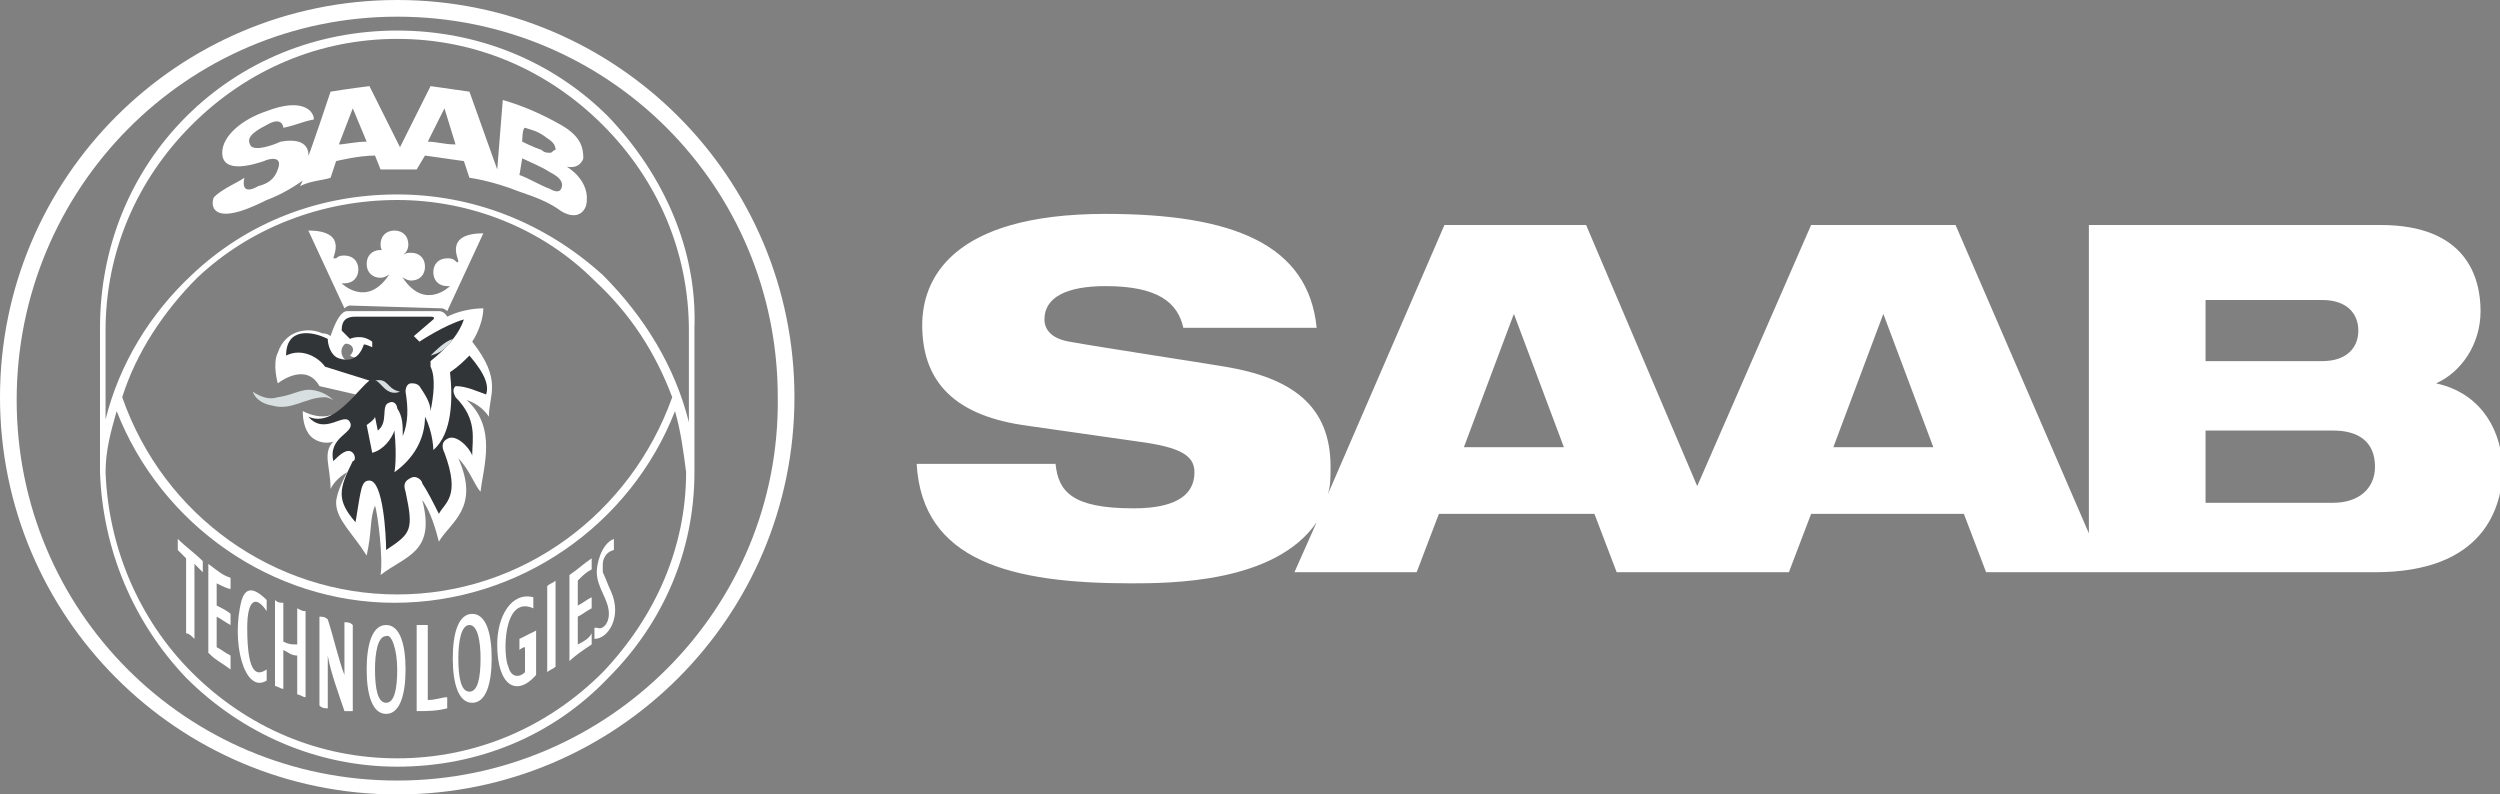
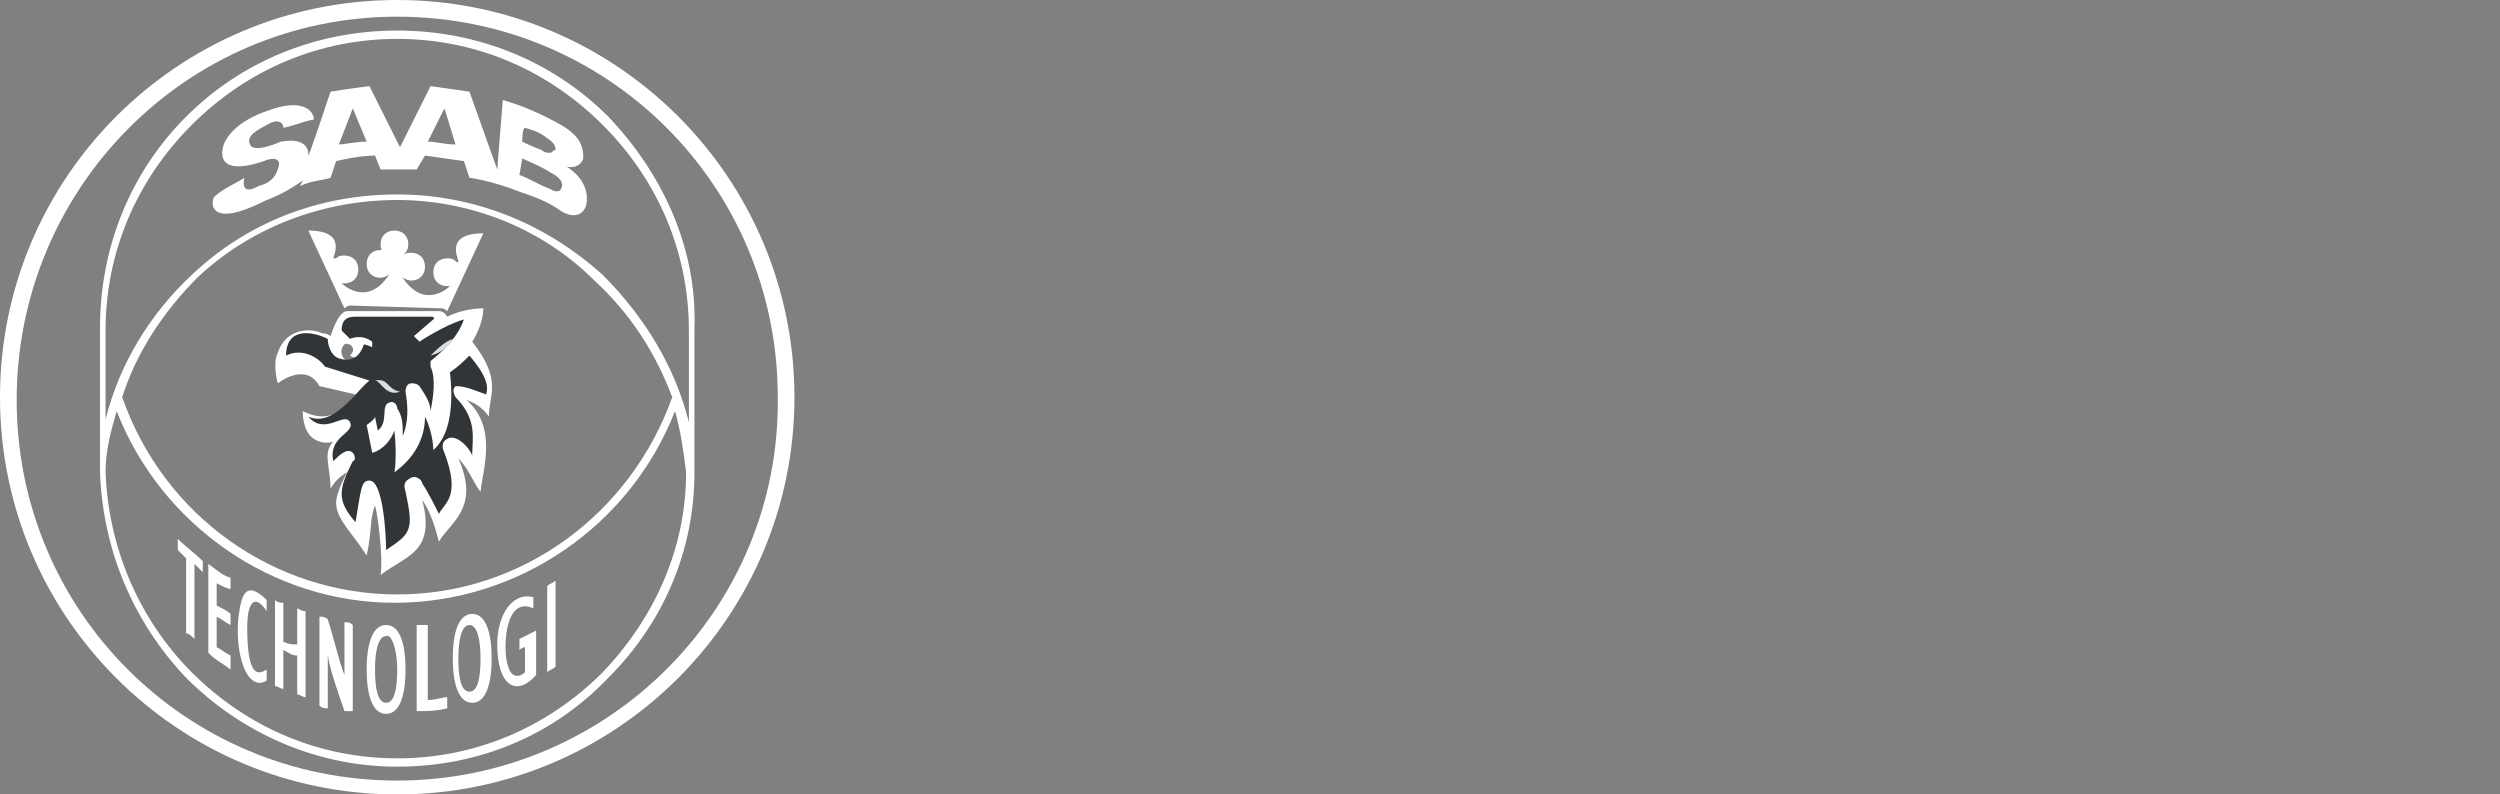
<svg xmlns="http://www.w3.org/2000/svg" id="Layer_1" x="0px" y="0px" viewBox="0 0 90 28.6" style="enable-background:new 0 0 90 28.6;" xml:space="preserve">
  <rect x="0" y="0" width="90" height="28.6" fill="#808080" stroke="none" />
  <style type="text/css"> .st0{fill:#FFFFFF;} .st1{fill:#D8DFE1;} .st2{fill:#323538;} </style>
  <path class="st0" d="M14.3,0C6.4,0,0,6.4,0,14.3c0,7.9,6.4,14.3,14.3,14.3c7.9,0,14.3-6.4,14.3-14.3C28.6,6.4,22.2,0,14.3,0z M14.3,28.1c-7.6,0-13.7-6.1-13.7-13.7S6.7,0.6,14.3,0.6c7.6,0,13.7,6.1,13.7,13.7C28.1,21.9,21.9,28.1,14.3,28.1z" />
  <path id="path324_00000010311360640557161060000007736622653947757954_" class="st0" d="M21.9,4.2c-2-2-4.7-3.1-7.6-3.1 c-2.9,0-5.6,1.1-7.6,3.1c-2,2-3.1,4.7-3.1,7.6c0,0,0,5.1,0,5.2c0,0,0,0,0,0h0c0.1,2.8,1.2,5.4,3.1,7.4c2,2,4.7,3.2,7.6,3.2 c2.9,0,5.6-1.1,7.6-3.2c2-2,3.1-4.6,3.1-7.4l0-5.2C25.1,9,23.9,6.3,21.9,4.2 M21.7,24.2c-2,2-4.6,3.1-7.4,3.1s-5.4-1.1-7.4-3.1 c-1.9-1.9-3-4.5-3.1-7.2c0-0.8,0.2-1.5,0.4-2.2c1.6,4.1,5.6,6.9,10,6.9c4.5,0,8.5-2.8,10.1-6.9c0.2,0.7,0.3,1.4,0.4,2.2 C24.7,19.7,23.6,22.2,21.7,24.2 M4.4,14.3c0.5-1.6,1.5-3.1,2.7-4.3c1.9-1.8,4.5-2.8,7.2-2.8c2.6,0,5.2,1,7.1,2.9 c1.3,1.2,2.2,2.6,2.8,4.2c-1.5,4.2-5.4,7.1-9.9,7.1C9.9,21.4,5.9,18.6,4.4,14.3 M24.8,15.2c-0.5-2-1.6-3.8-3.1-5.3 C19.6,8,17,7,14.3,7c-2.8,0-5.4,1-7.4,2.9c-1.5,1.4-2.6,3.2-3.1,5.2v-3.2c0-2.8,1.1-5.4,3.1-7.4c2-2,4.6-3.1,7.4-3.1 s5.4,1.1,7.4,3.1s3.1,4.6,3.1,7.4V15.2z" />
  <path id="path326_00000020378458230581816560000013705835904553505200_" class="st0" d="M11.9,3.3c0.6-0.1,1.4-0.2,1.4-0.2l1.1,2.2 l1.1-2.2c0,0,0.7,0.1,1.4,0.2l1,2.8l0.2-2.5c0.7,0.2,1.4,0.5,2.1,0.9c0.7,0.4,0.8,0.8,0.8,1.2c0,0-0.1,0.4-0.6,0.3 c0,0,0.9,0.5,0.7,1.4c-0.1,0.3-0.4,0.5-0.9,0.2c-0.4-0.3-0.9-0.5-1.5-0.7c-1-0.4-1.8-0.5-1.8-0.5l-0.2-0.6c-0.7-0.1-1.4-0.2-1.4-0.2 L15,6.1c-0.4,0-0.9,0-1.3,0l-0.2-0.5c-0.6,0-1.4,0.2-1.4,0.2l-0.2,0.6c-0.3,0.1-0.7,0.1-1.1,0.3l0.1-0.2C10.2,7,9.6,7.2,9.6,7.2 C9.2,7.4,8,8,7.7,7.5C7.6,7.3,7.7,7.1,7.7,7.1C8,6.8,8.5,6.6,8.8,6.4c0,0-0.2,0.7,0.5,0.3C9.7,6.6,9.9,6.4,10,6.1 c0.2-0.5-0.3-0.4-0.5-0.3C9.2,5.9,8,6.3,8,5.5C8,4.9,8.7,4.3,9.6,4c1.3-0.5,1.7,0,1.7,0.3c-0.5,0.1-0.6,0.2-1.1,0.3 c0-0.1-0.1-0.4-0.6-0.1C9,4.8,8.9,5,9,5.2c0.1,0.3,0.9,0,1.1-0.1c1.1-0.2,1,0.5,1,0.5C11.1,5.7,11.9,3.3,11.9,3.3 M12.2,5.2 c0.2,0,0.6-0.1,1-0.1c0,0-0.5-1.2-0.5-1.2L12.2,5.2z M18.7,6.3c0.3,0.1,0.8,0.4,1.1,0.5c0,0,0.3,0.2,0.4,0c0.1-0.2,0-0.4-0.4-0.6 c-0.3-0.2-0.8-0.4-1-0.5L18.7,6.3z M18.8,5.1c0,0,0.4,0.2,0.7,0.3c0.1,0.1,0.2,0.1,0.3,0.1c0.1,0,0.1-0.1,0.2-0.1 c0-0.3-0.3-0.4-0.4-0.5c-0.3-0.2-0.4-0.2-0.7-0.3C18.8,4.6,18.8,5.1,18.8,5.1 M15.4,5.1c0.3,0,0.6,0.1,1,0.1c0,0-0.4-1.3-0.4-1.3 L15.4,5.1z" />
-   <path id="path328_00000058574901683410335150000002622011735588124341_" class="st1" d="M9.1,14.1c0.3,0.2,0.6,0.3,0.9,0.2 c0.7-0.1,0.9-0.4,1.5-0.2c0.3,0.1,0.5,0.3,0.5,0.3s-0.2-0.1-0.3-0.1c-0.7,0-1.2,0.5-1.9,0.3C9.2,14.5,9.1,14.1,9.1,14.1" />
  <path id="path330_00000070822233349233505050000011363818621321950384_" class="st0" d="M12.8,14.2c-0.2,0.2-0.7,1.2-1.9,0.6 c0,0.1,0,0.5,0.2,0.8c0.2,0.3,0.6,0.4,0.9,0.3c-0.4,0.4-0.1,0.9-0.1,1.7c0.2-0.4,0.6-0.6,0.6-0.6s-0.4,0.7-0.4,1.1 c0,0.6,0.6,1.1,1.1,1.9c0.2-0.9,0.1-1.3,0.3-1.8c0.1,0.3,0.3,1.9,0.2,2.5c0.9-0.7,2-0.8,1.5-2.7c0.3,0.4,0.5,1.1,0.6,1.5 c0.4-0.7,1.5-1.2,0.7-3c0.4,0.4,0.6,1,0.8,1.2c0.1-0.9,0.6-2.3-0.5-3.3l0,0c0.3,0.1,0.6,0.3,0.8,0.6c0-0.8,0.5-1.3-0.6-2.7 c0.2-0.3,0.4-0.8,0.4-1.2c-0.4,0-0.9,0.1-1.3,0.3c0,0-0.1-0.2-0.3-0.2h-3.3c-0.2,0-0.4,0.3-0.6,0.9c0,0-0.1-0.1-0.3-0.1 c-0.4-0.2-1.3-0.2-1.6,0.7c-0.2,0.4,0,1.1,0,1.1s1-0.8,1.5,0.1 M12.5,13c-0.2-0.1-0.3-0.4-0.1-0.6c0.1-0.1,0.5,0.1,0.2,0.4 c0.3,0.2,0.4-0.1,0.5-0.2l0.1,0C13.2,12.9,12.9,13.3,12.5,13" />
  <path id="path332_00000059295837446207160990000015650349279769523892_" class="st0" d="M15.9,11.1c0.1,0,0.2,0.1,0.2,0.1l1.3-2.8 c-1.4,0-0.9,0.9-0.9,1c0,0.1-0.1,0-0.1,0c-0.1-0.1-0.2-0.1-0.3-0.1c-0.3,0-0.5,0.2-0.5,0.5c0,0.3,0.2,0.5,0.5,0.5c0,0,0.1,0,0.1,0 c0,0-0.9,0.9-1.7-0.3c-0.1-0.1,0.1,0.1,0.3,0.1c0.3,0,0.5-0.2,0.5-0.5c0-0.3-0.2-0.5-0.5-0.5c-0.1,0-0.2,0-0.3,0.1v0 c0.1-0.1,0.2-0.2,0.2-0.4c0-0.3-0.2-0.5-0.5-0.5l0,0c-0.3,0-0.5,0.2-0.5,0.5c0,0.2,0.1,0.3,0.2,0.4v0C13.9,9.1,13.8,9,13.7,9 c-0.3,0-0.5,0.2-0.5,0.5c0,0.3,0.2,0.5,0.5,0.5c0.2,0,0.4-0.2,0.3-0.1c-0.8,1.2-1.7,0.3-1.7,0.3c0,0,0.1,0,0.1,0 c0.3,0,0.5-0.2,0.5-0.5c0-0.3-0.2-0.5-0.5-0.5c-0.1,0-0.2,0-0.3,0.1c0,0-0.1,0-0.1,0c0-0.1,0.5-1-0.9-1l1.3,2.8c0,0,0.1-0.1,0.2-0.1 L15.9,11.1z" />
  <path id="path334_00000150081940828790388270000013545708242547815865_" class="st2" d="M17.5,14.2c0.1-0.3,0-0.7-0.6-1.4 c-0.2,0.2-0.4,0.4-0.7,0.6c0.1,0.9,0.1,2.2-0.6,2.8c0,0,0-0.6-0.3-1.2c0,0.8-0.4,1.5-1.1,2c0,0,0.1-0.5,0-1.5 c-0.1,0.3-0.4,0.7-0.8,0.8l-0.2-1c0,0,0.3-0.2,0.3-0.3c0,0,0.1,0.5,0.1,0.5c0.4-0.3,0.1-0.9,0.4-1c0.2-0.1,0.3,0.1,0.3,0.2 c0.2,0.3,0.2,0.6,0.2,1c0.2-0.5,0.2-1,0.1-1.6c0-0.2,0.1-0.3,0.2-0.3c0.1,0,0.2,0,0.3,0.1c0.2,0.3,0.4,0.6,0.4,0.9 c0.1-0.5,0.2-1.2,0-1.6c0-0.1,0-0.2,0-0.2c0.5-0.4,1-0.9,1.2-1.5c-0.7,0.2-1.6,0.8-1.6,0.8l-0.2-0.2l0.7-0.6c0,0,0.1-0.1-0.1-0.1 l-2.7,0c-0.3,0-0.5,0.1-0.5,0.5l0.3,0.3c0,0,0.4-0.2,0.8,0.1l0,0.2c0,0-0.2-0.1-0.3-0.1c-0.2,0.6-0.6,0.6-0.9,0.5 c-0.3-0.1-0.4-0.5-0.4-0.7c-0.6-0.3-1.5-0.4-1.5,0.6c0.6-0.3,1.2,0.1,1.4,0.4l1.6,0.5c-0.5,0.4-1.3,1.7-2.2,1.3 c0.6,0.7,1.3-0.2,1.5,0.2c0.2,0.4-0.8,0.5-0.6,1.4c0.2-0.2,0.5-0.5,0.7-0.3c0.1,0.1,0.1,0.3,0,0.3c-0.5,1-0.6,1.4,0.1,2.2 c0.2-1.2,0.2-1.5,0.5-1.5c0.5,0,0.6,2,0.6,2.5c0.9-0.6,1-0.7,0.7-2.1c-0.1-0.3,0-0.4,0.2-0.5c0.2-0.1,0.4,0.1,0.4,0.2 c0.2,0.3,0.4,0.7,0.6,1.1c0.2-0.4,0.8-0.6,0.2-2.2c-0.1-0.2-0.1-0.4,0.1-0.5c0.3-0.2,0.8,0.3,0.9,0.6c0-0.6,0.2-1.3-0.6-2.1 c-0.1-0.2-0.1-0.3,0-0.4C16.8,13.9,17.2,14.1,17.5,14.2" />
  <path id="path336_00000083789227697525571140000016164543929514484374_" class="st1" d="M13.5,13.7c0.5-0.1,0.4,0.3,0.9,0.4 C13.9,14.3,13.7,13.7,13.5,13.7" />
  <path id="path338_00000086689957571190606130000001169579794440103063_" class="st1" d="M16.3,12.2c-0.2,0.3-0.4,0.5-0.8,0.6 C15.7,12.6,16,12.3,16.3,12.2" />
  <path id="path340_00000146481903376338859890000016075047311783380625_" class="st0" d="M6.7,20.1C6.6,20,6.6,20,6.4,19.8v-0.4 c0.3,0.3,0.6,0.5,0.9,0.8l0,0.4c-0.1-0.1-0.2-0.2-0.3-0.3V23c-0.1-0.1-0.2-0.2-0.3-0.2L6.7,20.1z" />
  <path id="path342_00000026884924389784456270000010730420485361354134_" class="st0" d="M7.5,20.3c0.4,0.3,0.5,0.4,0.8,0.5v0.4 C8.2,21.2,8,21.1,7.8,21l0,0.8C8,21.9,8.2,22,8.3,22.1l0,0.4c-0.2-0.1-0.3-0.2-0.5-0.3l0,1.1c0.2,0.1,0.3,0.2,0.5,0.3l0,0.5 c-0.4-0.3-0.5-0.3-0.8-0.6L7.5,20.3" />
  <path id="path344_00000124879267725789225920000013240367904967067555_" class="st0" d="M9.6,24.5c-0.8,0.5-1.3-1.4-0.9-2.9 c0.1-0.3,0.3-0.6,0.9,0l0,0.4c-0.4-0.6-0.7-0.4-0.7,0.6c0,1.8,0.4,1.7,0.7,1.5L9.6,24.5z" />
  <path id="path346_00000162332645753676664040000015891147953138874552_" class="st0" d="M9.9,21.6c0.1,0.1,0.2,0.1,0.3,0.1v1.4 c0.2,0.1,0.3,0.1,0.5,0.1v-1.3C10.9,22,10.9,22,11,22l0,3.1c-0.1,0-0.2-0.1-0.3-0.1l0-1.4c-0.2,0-0.3-0.1-0.5-0.2v1.4 c-0.1,0-0.2-0.1-0.3-0.1L9.9,21.6z" />
  <path id="path348_00000004533382785715615980000012842938474820522114_" class="st0" d="M11.5,22.2c0.1,0,0.2,0,0.3,0.1 c0.2,0.6,0.4,1.5,0.6,2c0,0,0,0,0,0l0-1.9c0.1,0,0.2,0,0.3,0.1v3.1c-0.1,0-0.2,0-0.3,0c-0.2-0.6-0.5-1.4-0.6-2c0,0,0,0,0,0l0,1.9 c-0.1,0-0.2,0-0.3-0.1C11.5,25.3,11.5,22.2,11.5,22.2" />
  <path id="path350_00000130641933674416283300000007106476493740395965_" class="st0" d="M15,22.5c0.1,0,0.2,0,0.4,0v2.7 c0.3,0,0.5-0.1,0.7-0.1l0,0.4c-0.4,0.1-0.7,0.1-1.1,0.1L15,22.5z" />
  <path id="path352_00000142859231620316438970000012960263859267353511_" class="st0" d="M19.3,24.3c-0.7,0.8-1.4,0.4-1.4-1.1 c0-1,0.5-1.9,1.3-1.7l0,0.4c-1.1-0.5-1.1,1.7-0.9,2.1c0.1,0.4,0.4,0.4,0.6,0.2l0-0.9c-0.1,0-0.2,0.1-0.2,0.1l0-0.4 c0.2-0.1,0.4-0.2,0.6-0.3L19.3,24.3z" />
  <path id="path354_00000158006415444215343440000011188917378834177962_" class="st0" d="M19.7,21.1c0.1-0.1,0.2-0.1,0.3-0.2l0,3.1 c-0.1,0.1-0.2,0.1-0.3,0.2L19.7,21.1" />
-   <path id="path356_00000164489303788459063920000004414843366425711246_" class="st0" d="M20.5,20.7c0.3-0.2,0.5-0.4,0.8-0.6l0,0.4 c-0.2,0.1-0.3,0.2-0.5,0.4l0,0.9c0.2-0.1,0.3-0.2,0.5-0.3l0,0.4c-0.2,0.1-0.3,0.2-0.5,0.3l0,1c0.2-0.1,0.4-0.2,0.5-0.4l0,0.4 c-0.3,0.2-0.6,0.4-0.8,0.6L20.5,20.7z" />
-   <path id="path358_00000078043492954488264280000013507173585491563160_" class="st0" d="M21.5,22.6c0.2,0.1,0.5-0.2,0.4-0.7 c-0.1-0.5-0.5-0.9-0.4-1.5c0,0,0.1-0.8,0.6-1v0.4c-0.4,0.1-0.4,0.5-0.4,0.5c0,0.2,0,0.3,0,0.3c0.1,0.2,0.2,0.5,0.3,0.7 c0.4,0.9-0.1,1.7-0.6,1.7V22.6z" />
  <path id="path360_00000104670516267902682650000010324349154064548266_" class="st0" d="M14.6,24.1c0,0.9-0.2,1.6-0.7,1.6 c-0.5,0-0.7-0.7-0.7-1.6s0.2-1.6,0.7-1.6C14.4,22.5,14.6,23.2,14.6,24.1 M13.9,22.9c-0.3,0-0.4,0.6-0.4,1.2c0,0.7,0.1,1.2,0.4,1.2 c0.3,0,0.4-0.5,0.4-1.2C14.3,23.4,14.1,22.8,13.9,22.9" />
  <path id="path362_00000039852604875951875910000017299810113606286271_" class="st0" d="M17.7,23.7c0,0.9-0.2,1.6-0.7,1.6 c-0.5,0-0.7-0.7-0.7-1.6c0-0.9,0.2-1.6,0.7-1.6C17.5,22.1,17.7,22.8,17.7,23.7 M16.9,22.5c-0.3,0-0.4,0.6-0.4,1.2 c0,0.7,0.1,1.2,0.4,1.2c0.3,0,0.4-0.5,0.4-1.2C17.3,23.1,17.2,22.5,16.9,22.5" />
-   <path id="path364_00000085237307028794536800000007100271215726695087_" class="st0" d="M87.7,13.8L87.7,13.8 c0.9-0.4,1.6-1.4,1.6-2.6c0-1.2-0.5-3.1-3.6-3.1H75.2v11.1L70.4,8.1h-5.2l-4.1,9.4l-4-9.4H52l-4.2,9.7c0.1-0.3,0.1-0.6,0.1-1 c0-2.2-1.4-3.2-3.8-3.6c-1.2-0.2-4.5-0.7-5.6-0.9c-0.6-0.1-0.9-0.4-0.9-0.8c0-0.8,0.8-1.2,2.2-1.2c1.9,0,2.6,0.6,2.8,1.5h4.8 c-0.3-3-3-4.1-7.6-4.1c-5.6,0-6.6,2.4-6.6,4c0,1.9,1,3.2,3.6,3.6l4.2,0.6c1.5,0.2,2,0.5,2,1.1c0,1.1-1.2,1.3-2.2,1.3 c-2.2,0-2.7-0.6-2.8-1.6h-5c0.2,3.5,3.4,4.3,7.7,4.3c1.4,0,5.2,0,6.7-2.2l-0.8,1.8H51l0.8-2.1h5.6l0.8,2.1h6.2l0.8-2.1h5.5l0.8,2.1 h14c3.9,0,4.6-2.3,4.6-3.8C90,15.2,89.1,14.1,87.7,13.8 M52.7,16.1l1.8-4.8h0l1.8,4.8H52.7z M66,16.1l1.8-4.8h0l1.8,4.8H66z M79.4,10.8h4.2c0.9,0,1.3,0.5,1.3,1.1c0,0.6-0.4,1.1-1.3,1.1h-4.2V10.8z M84,18.1h-4.6v-2.6H84c0.9,0,1.5,0.4,1.5,1.3 C85.5,17.6,84.9,18.1,84,18.1" />
</svg>